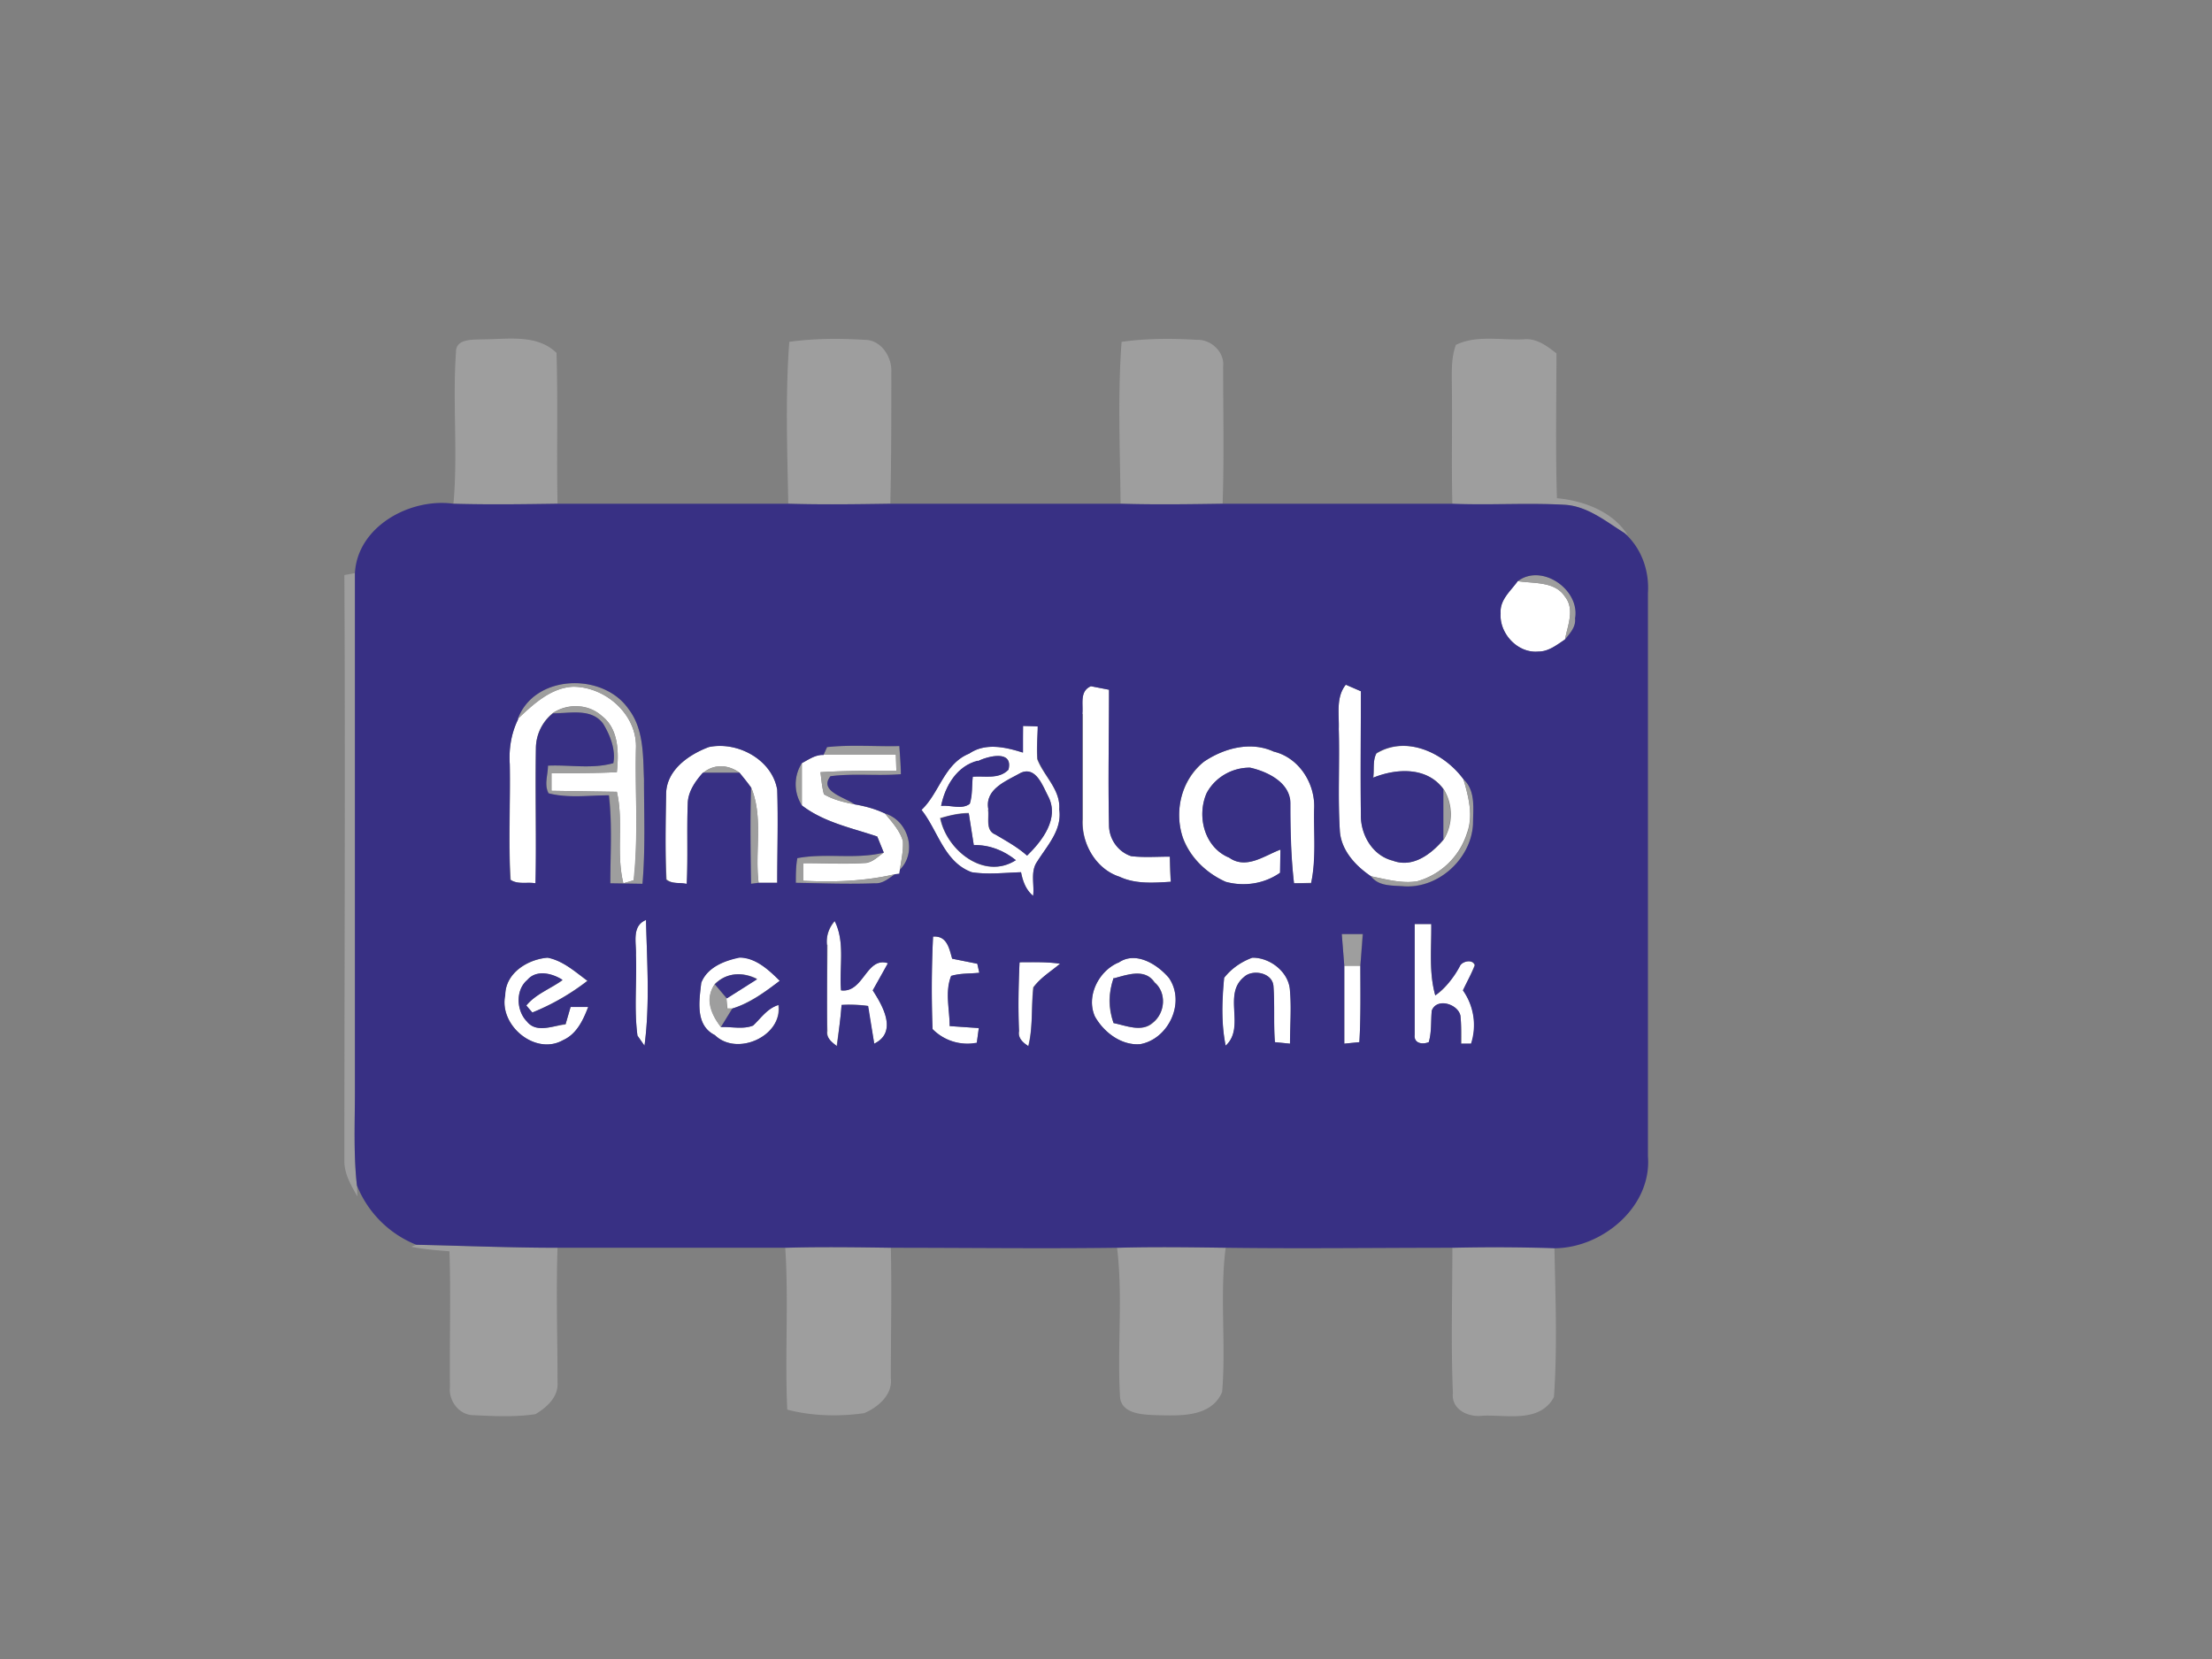
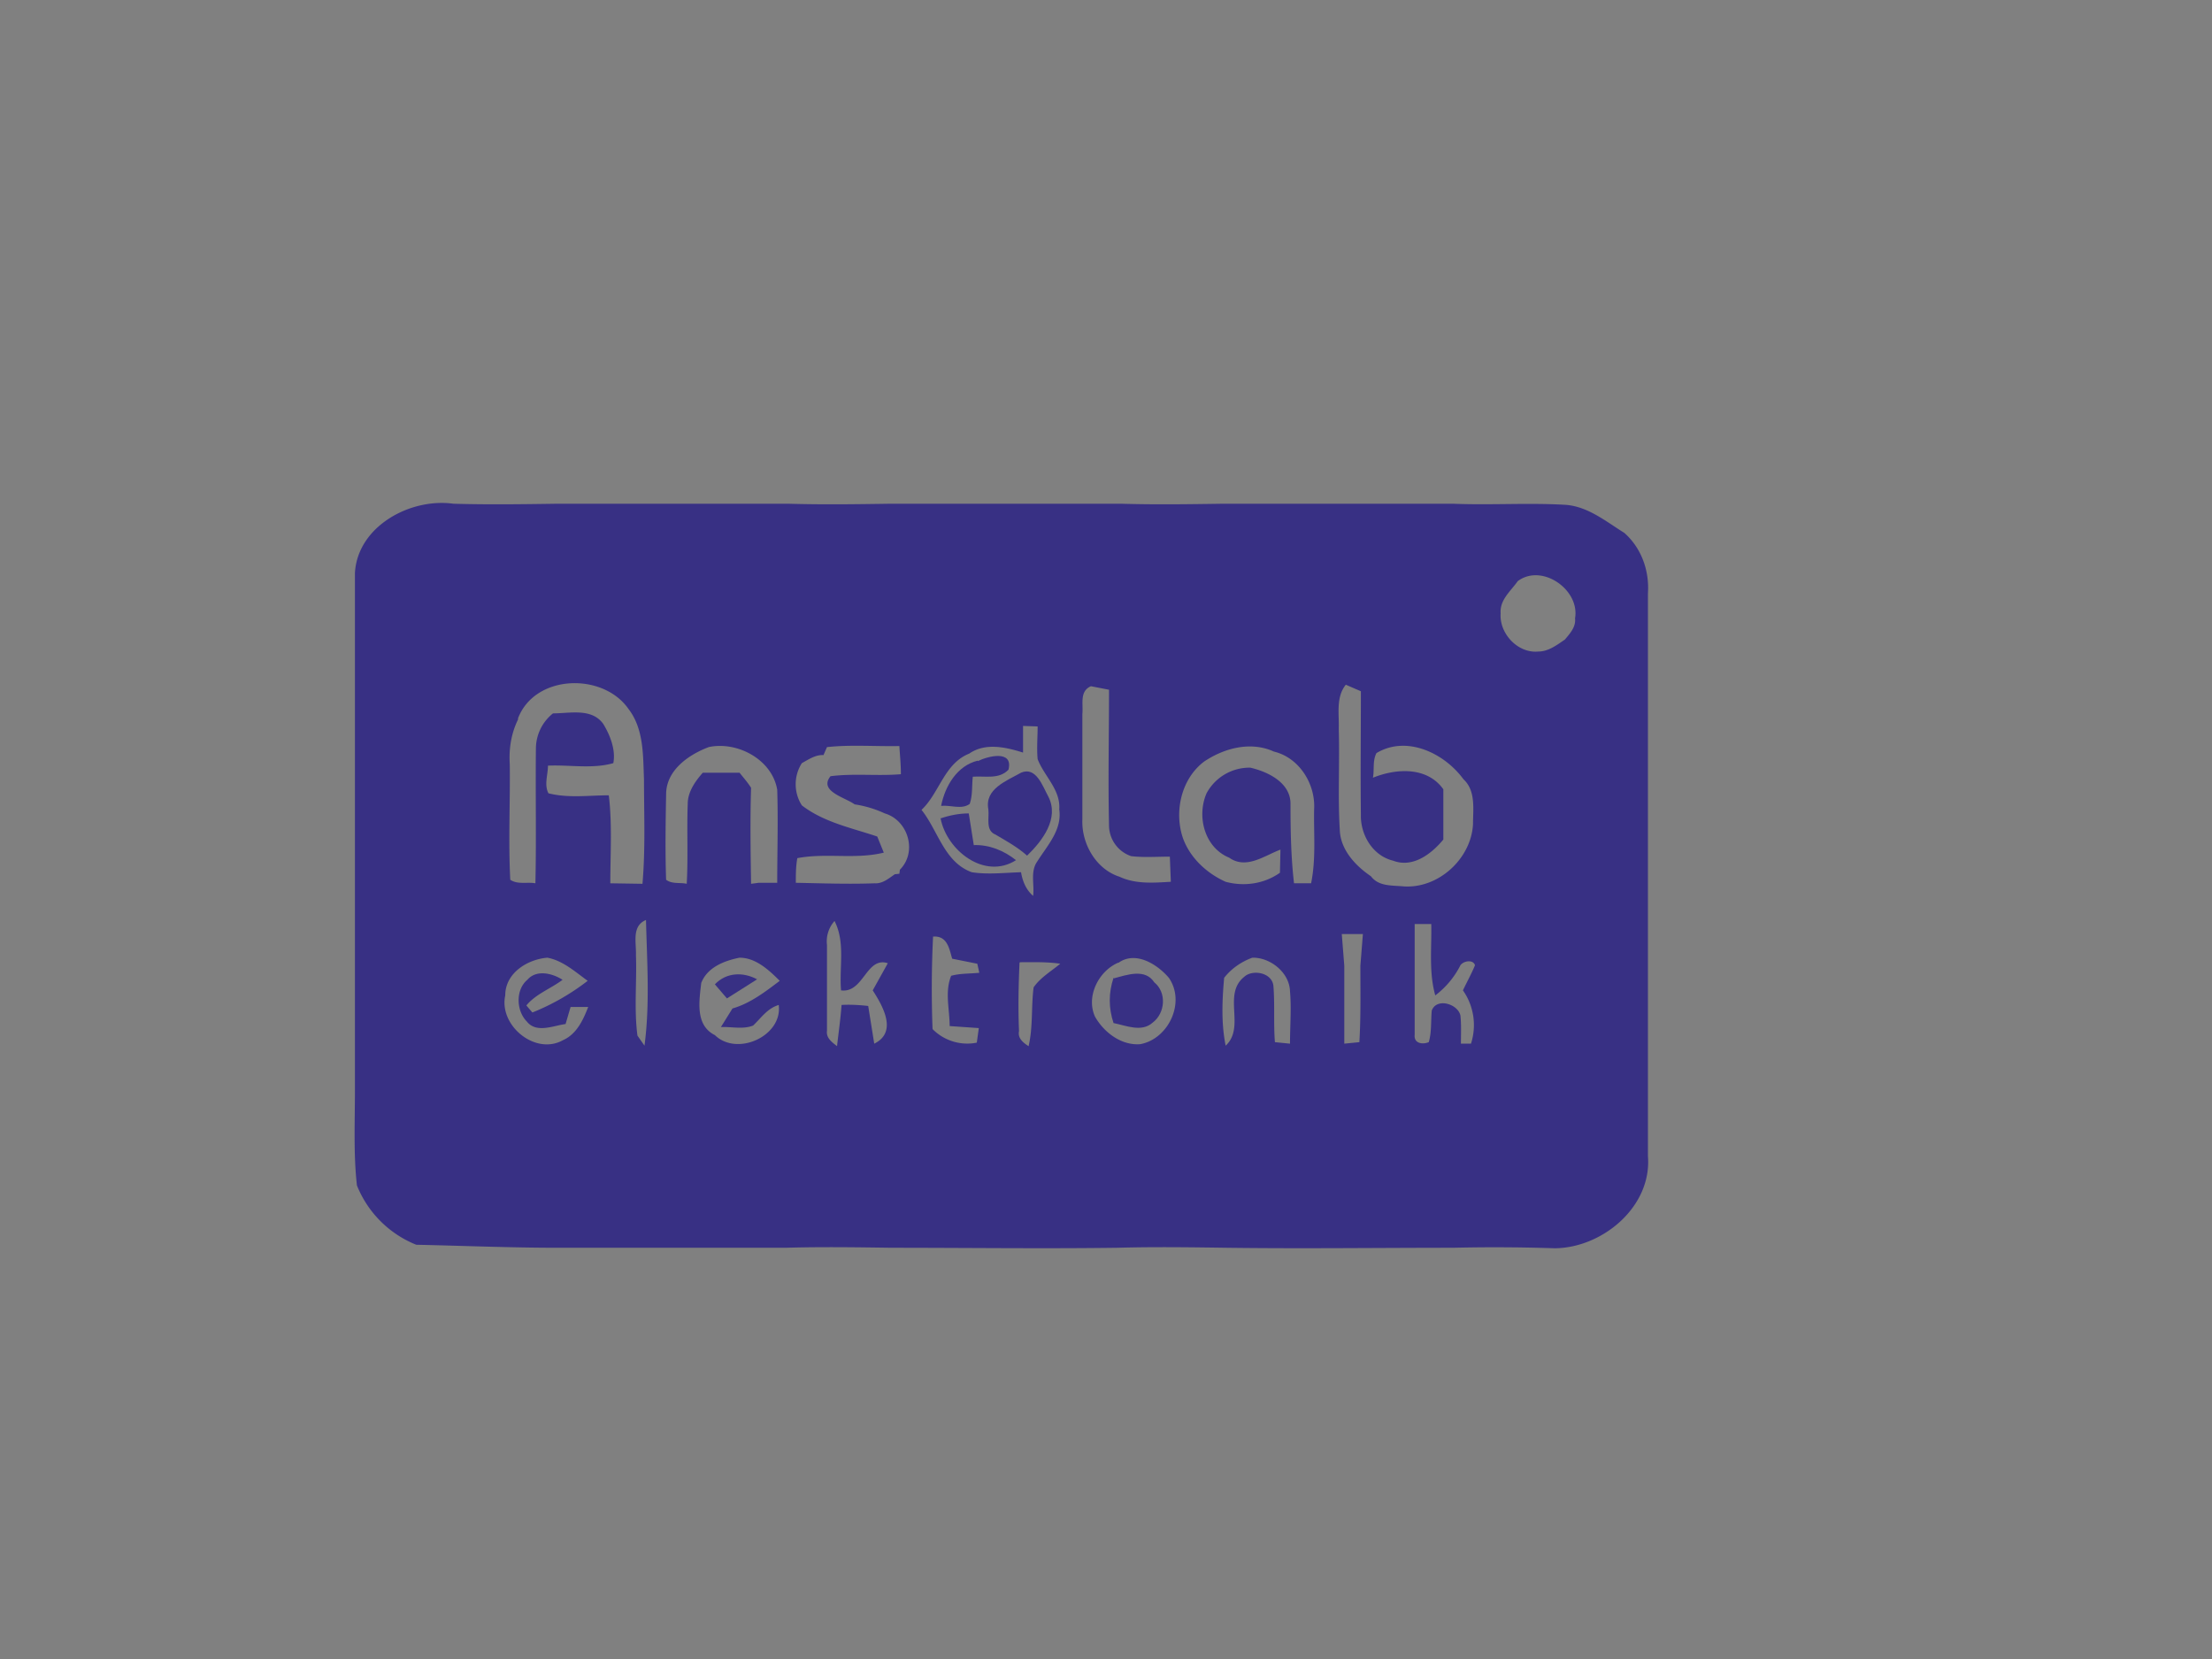
<svg xmlns="http://www.w3.org/2000/svg" width="440pt" height="440" viewBox="0 0 440 330">
  <rect x="0" y="0" width="440" height="330" fill="#808080" stroke="none" />
  <g fill="#fff">
-     <path d="M298.5 122c-.2-2.7 2-4.5 3.4-6.4 3.2.5 7.4 0 9.4 3.1 2 2.5.5 5.8 0 8.5-1.6 1-3.3 2.5-5.3 2.4-4.1.4-7.8-3.6-7.5-7.6zM103 143c3.1-3 6.6-6.2 11-6.4 6.5 0 12.8 5.6 12.5 12.3-.2 8.7.5 17.5-.4 26.2l-2.1.6c-1.5-6 .1-12.2-1.3-18.2l-13-.2v-3.5c4.4 0 8.8 0 13-.2.4-3.9.4-8.6-3-11.2a8.1 8.1 0 00-9.7-.6 9 9 0 00-3.4 7.1c-.2 9 .1 17.9 0 26.8-1.7-.3-3.6.3-5-.7-.5-7.7 0-15.3-.2-23-.2-3.1.3-6.2 1.7-9zM215.3 142c.2-2-.6-4.5 1.7-5.5l3.6.7c0 9-.2 18 0 26.9 0 2.7 1.8 5.4 4.4 6.2 2.5.3 5.1.1 7.7.1 0 1.6 0 3.3.2 5-3.5.2-7 .5-10.2-1-4.7-1.5-7.6-6.6-7.3-11.4v-21zM266.3 145c.1-3-.6-6.3 1.4-8.8l3 1.3c0 8.2-.1 16.4 0 24.6 0 4 2.3 8.1 6.3 9.1 4 1.5 7.7-1.3 10.2-4.2a9.6 9.6 0 000-10c-3.3-4.5-9.4-4.2-14-2.3.2-1.6-.2-3.4.6-4.8 6-3.7 13.5-.1 17.3 5.1 1 3.4 2 7.2.7 10.7a14.5 14.5 0 01-9.9 9.6c-3 .5-6.2-.4-9.2-1-3.1-2.1-6-5.2-6.2-9.3-.4-6.6 0-13.3-.2-20zM203.5 144.4h3c-.2 2.3-.3 4.4-.2 6.6 1.3 3.4 4.7 6.1 4.4 10 .6 4.1-2.4 7.2-4.4 10.4-1.4 2-.5 4.6-.8 6.8-1.5-1.2-2-3-2.4-4.7-3.3.1-6.6.5-9.8 0-5.5-2-6.8-8.3-10-12.4 3.6-3.4 4.5-9.2 9.5-11.2 3.2-2.2 7.2-1.3 10.6-.2l.1-5.3m-9 7c-4.2 1-6.5 5-7.3 8.9 1.9-.2 4 .8 5.7-.4.5-1.8.4-3.6.6-5.4 2.4-.2 5.2.5 7.1-1.4 1-4-4-2.7-6.1-1.7m2 9.6c.3 1.7-.6 4.2 1.5 5 2.2 1.3 4.4 2.5 6.3 4.2 3-3 6.5-7.4 4.2-11.8-1-2-2.4-6-5.4-4.7-2.8 1.6-7.3 3.2-6.5 7.3m-9.6 1.8c1.3 6.3 8.8 12.4 15 8.3a12.6 12.6 0 00-8.3-3l-1-6.4c-2 0-3.8.5-5.7 1zM132.5 158c0-4.8 4.5-7.9 8.5-9.4 5.7-1.2 12.6 2.5 13.6 8.5.2 6.2 0 12.3 0 18.5h-3.7c-.8-6.3 1-13-1.5-19l-2.3-2.9c-2.2-1.6-5-1.8-7.2 0-1.6 1.7-3 3.8-3.1 6.2-.2 5.3 0 10.6-.2 16-1.3-.4-2.9 0-4-1-.3-5.6-.2-11.3-.1-17zM239.5 151.5c4-2.7 9.3-4.1 13.8-2 5.1 1.2 8.4 6.4 8.1 11.5-.1 4.8.5 9.8-.6 14.6l-3.4.1c-.6-5.2-.8-10.4-.8-15.7.2-4.2-4.4-6.5-8-7.3-3.4 0-7 1.9-8.6 5.1-2 4.6-.4 10.8 4.5 12.8 3.4 2.4 7-.4 10.2-1.6v4.6a13 13 0 01-10.9 1.8c-3.8-1.7-7-4.8-8.5-8.8a13.8 13.8 0 014.2-15.1zM159.5 151.8c1.4-.7 2.7-1.7 4.3-1.7h14.4l.1 3.2c-5 0-10 0-15.1.3.2 1.5.3 3 .7 4.4 1.9 1.1 4 1.6 6.1 2 2 .4 4.2.9 6 1.8 1.4 1.7 3 3.4 3.6 5.5.1 2-.3 3.8-.6 5.7l-.1.8-.9.1c-6 1.4-12.1 1.6-18.2 1.3v-3.5c4 0 8 .2 12 0 1.7 0 2.8-1.3 4-2.1l-1.3-3.2c-5-1.7-10.6-2.8-15-6.2v-8.4zM126.5 190c.1-2.5-.9-5.8 2-7 .2 8.3.8 16.8-.3 25l-1.4-2c-.7-5.3-.1-10.7-.3-16zM164.5 188c-.2-1.8.4-3.4 1.6-4.8 2 4.3.8 9.2 1.2 13.8 4.5.5 5-6.8 9.4-5.4l-3.1 5.4c2 3 5 8.3.3 10.6l-1.3-7.5c-1.7-.3-3.5-.3-5.2-.2-.2 2.8-.6 5.5-1 8.2-1-.8-2-1.6-1.8-3-.2-5.7 0-11.4 0-17.2zM281.4 183.8h3.3c0 4.8-.5 9.6.8 14.2 2.2-1.4 3.5-3.6 4.8-5.8.5-1 2.6-1.5 3-.2-.6 1.7-1.5 3.3-2.3 5a12 12 0 011.7 10.6h-2c0-1.9 0-3.7-.2-5.5-.5-2.4-4.7-3.7-5.7-1-.2 2 0 4.2-.6 6.2-1.2.5-3 .3-2.8-1.4v-22zM185.6 186.3c2.7-.2 3.2 2.3 3.8 4.4l5 1 .4 1.8c-1.9.2-3.8 0-5.6.7-1.2 3-.3 6.6-.3 9.9l5.8.4-.4 3c-3.3.5-6.4-.4-8.8-2.8a212 212 0 01.1-18.4zM100.5 198c0-4.4 4.5-7.2 8.5-7.5 3 .6 5.4 2.8 7.8 4.6a46 46 0 01-10.9 6.3c-.3-.3-1-1-1.2-1.4 1.9-2.3 4.8-3.3 7.2-5-2-1.4-5.3-2.2-7 0-2.4 1.9-2.2 6.1 0 8.2 1.8 2.4 5.2.8 7.6.6l1-3.5h3.5c-1 2.7-2.3 5.4-5 6.6-5.5 3.2-12.8-3-11.5-9zM139.5 195.4c1.2-3 4.6-4.3 7.6-5 3.2.1 5.8 2.5 8 4.7-2.9 2.2-6 4.4-9.4 5.5h-1l-.2-2 6.1-3.9c-2.8-1.4-6-1.3-8.4 1-2 3-.7 6 1.2 8.6 2-.1 4.4.5 6.4-.3 1.6-1.5 2.8-3.4 5-4.1.9 6.2-8.2 10.3-12.6 6-4-2-3.1-6.9-2.7-10.5zM202.8 191.4c2.7 0 5.4-.1 8 .3-1.7 1.5-3.8 2.8-5.3 4.7-.4 4 0 7.9-1 11.7-1-.7-2-1.6-1.8-3-.2-4.6-.1-9.1.1-13.7zM222.4 191.5c3.5-2.4 7.8.3 10.1 3 3.4 4.9 0 12.2-5.7 13.2-3.7.3-7.2-2.3-9-5.5-1.8-4 .7-9 4.6-10.7m-.8 3c-1.2 3-1.2 6-.1 9 2.5.5 5.6 1.9 7.8 0 2.5-2 2.8-6 .4-8.1-2-2.9-5.5-1.5-8.1-.8zM243.5 194.5c1.4-1.8 3.4-3.2 5.6-4 3.6 0 7.4 2.9 7.5 6.7.3 3.4 0 7 0 10.4l-3-.3c-.3-3.7 0-7.5-.3-11.3-.3-2.6-4.2-3.2-5.8-1.7-4.4 3.5.4 10-3.7 13.7-.9-4.4-.8-9-.3-13.5zM267.4 192.1h3.2c0 5.1.1 10.2-.2 15.2l-3 .3v-15.5z" />
-   </g>
+     </g>
  <g fill="#9e9e9e">
-     <path d="M90.7 70c0-2.7 3.4-2.4 5.3-2.5 5 0 10.8-1.1 14.7 2.7.3 10 0 20 .2 30-6.9.1-13.8.2-20.7 0 .9-10-.2-20.1.5-30.1zM157 68c5-.7 10-.7 15-.4 3.3 0 5.4 3.4 5.3 6.3 0 8.8 0 17.6-.2 26.3-6.7.1-13.5.2-20.3 0-.2-10.7-.6-21.5.2-32.2zM223.1 68c5-.7 10-.7 15-.4 2.8-.1 5.5 2.4 5.2 5.3 0 9.1.2 18.3-.1 27.3-6.8.1-13.6.2-20.3 0-.1-10.7-.6-21.5.2-32.2zM289.6 68.6c4.1-2 9-.9 13.4-1.1 2.6-.3 4.7 1.3 6.6 2.8 0 9.6-.2 19.2.1 28.8 5.4.5 11.2 2.7 14.1 7.4l-.8-.5c-3.7-2.3-7.4-5.4-12-5.6-7.4-.4-14.7.1-22.1-.1-.2-7.8 0-15.5-.1-23.3 0-2.8-.2-5.7.8-8.4zM68.4 114.4l2.2-.4v103c0 6.3-.3 12.6.4 18.8l.1 2.2c-1.2-2.1-2.6-4.4-2.6-7 0-38.9.2-77.8 0-116.6zM302 115.6c4.7-3.6 12.4 1.7 11.4 7.4.1 1.7-1.2 3-2.1 4.2.5-2.7 2-6 0-8.5-2-3.1-6.2-2.6-9.4-3.1zM103 143c3.3-8.9 16.9-9.3 22-2 3.1 4 2.9 9.3 3.1 14 0 7 .3 13.9-.3 20.8l-6.4-.1c0-5.8.4-11.7-.2-17.5-4 0-8.2.7-12-.4-1-1.7-.2-3.7-.2-5.5 4.3-.2 8.8.7 13-.5.5-2.6-.6-5.5-2-7.8-2.3-3.2-6.6-2-10-2.2 3-1.8 7-1.9 9.7.6 3.4 2.6 3.4 7.3 3 11.2-4.3.2-8.6.2-13 .2v3.5l13 .2c1.4 6-.2 12.2 1.3 18.2l2-.6c1-8.7.3-17.5.5-26.2.3-6.7-6-12.3-12.5-12.3-4.4.2-7.9 3.5-11 6.4zM164.6 148.6c4.7-.5 9.5 0 14.3-.2l.3 5.6c-4.6.3-9.3-.2-14 .4-2.4 3 3 4.2 4.8 5.6-2-.4-4.2-.9-6.1-2-.4-1.4-.5-3-.7-4.4 5-.3 10-.3 15.1-.3l-.1-3.2h-14.4l.8-1.5zM139.9 153.7c2.2-1.8 5-1.6 7.2 0h-7.2zM159.5 160.2a7.8 7.8 0 010-8.4v8.4zM291.1 155c2.5 2.3 2 6 1.9 9-.4 7-7 12.9-14 12.2-2.2 0-4.8 0-6.3-1.9 3 .6 6.1 1.5 9.2 1 4.7-1.3 8.6-5 10-9.6 1.2-3.5.2-7.3-.8-10.7zM149.4 156.6c2.5 6 .7 12.7 1.5 19l-1.6.2c0-6.4-.1-12.8.1-19.2z" />
-     <path d="M287.1 157a9.6 9.6 0 010 10v-10zM176 161.8c4.7 1.4 6.5 7.7 3 11.2.3-2 .7-3.8.6-5.7-.6-2.1-2.2-3.8-3.5-5.5zM158.6 170.7c5.7-1 11.6.3 17.2-1.1-1.2.8-2.3 2-4 2-4 .3-8 0-12 .1v3.5c6 .3 12.2.1 18.2-1.3-1.2.9-2.4 2-4 1.8-5.3.2-10.5 0-15.7-.1 0-1.6 0-3.3.3-4.9zM267 185.8h4l-.4 6.3h-3.2l-.5-6.3zM143.4 204.3c-2-2.5-3.3-5.7-1.2-8.5l2.3 2.8.1 2h1l-2.2 3.7zM82.7 247.6c9.4.2 18.8.6 28.2.6-.3 9 0 17.9 0 26.8.2 2.9-2.2 5-4.4 6.3-4 .6-8.2.4-12.3.2-2.9 0-5-2.9-4.7-5.6-.1-9 .2-18-.1-27-2.6-.2-5.1-.4-7.6-.9l1-.4zM156.2 248.2c7-.2 14-.1 21 0 .2 8.6 0 17.2 0 25.9.4 3.3-2.5 5.8-5.3 7-5 .7-10.3.6-15.3-.7-.5-10.8.3-21.5-.4-32.2zM222.2 248.2c7.2-.2 14.4-.1 21.6 0-1.2 9.5.1 19.2-.7 28.7-2.2 5.1-8.5 4.7-13.1 4.6-2.6-.1-6.8-.2-7.2-3.5-.6-10 .6-20-.6-29.8zM288.9 248.2a362 362 0 0120.3 0c.2 10 .6 19.9-.1 29.7-2.8 5.2-9.4 3.5-14.1 3.7-2.9.4-6.4-1.2-6-4.6-.4-9.6-.1-19.2-.1-28.8z" />
-   </g>
+     </g>
  <g fill="#383084">
    <path d="M70.6 114c.5-9.3 11-15 19.6-13.8 6.9.2 13.8.1 20.7 0h45.9c6.8.2 13.6.1 20.3 0H223c6.7.2 13.5.1 20.3 0h45.7c7.4.3 14.8-.2 22.1.2 4.6.2 8.3 3.3 12 5.6 3.4 3 5 7.5 4.7 12v112c.8 10-9 18.2-18.5 18.3a362 362 0 00-20.3-.1c-15 0-30 .2-45.1 0-7.2-.1-14.4-.2-21.6 0-15 .2-30 0-45 0-7-.1-14-.2-21 0h-45.3c-9.4 0-18.8-.4-28.2-.6A21.2 21.2 0 0171 235.8c-.7-6.2-.4-12.5-.4-18.8V114m231.3 1.6c-1.4 2-3.6 3.7-3.4 6.4-.3 4 3.4 8 7.5 7.6 2 0 3.7-1.3 5.3-2.4 1-1.2 2.2-2.5 2-4.2 1-5.7-6.6-11-11.4-7.4M103.1 143c-1.4 2.8-1.9 5.9-1.7 9 .1 7.7-.3 15.3.1 23 1.5 1 3.4.4 5 .7.2-9 0-17.8.1-26.8a9 9 0 013.4-7c3.4 0 7.7-1.1 10 2.1 1.4 2.3 2.5 5.2 2 7.8-4.2 1.2-8.7.3-13 .5 0 1.8-.8 3.8.1 5.5 4 1 8 .4 12 .4.7 5.8.3 11.7.3 17.5l6.4.1c.6-7 .3-13.9.3-20.8-.2-4.7 0-10-3.1-14-5.1-7.3-18.7-6.9-22 2m112.3-1v21c-.2 4.8 2.7 9.9 7.4 11.4 3.2 1.5 6.8 1.2 10.2 1l-.2-5c-2.6 0-5.2.2-7.7-.1a6.5 6.5 0 01-4.4-6.2c-.2-9 0-18 0-26.9l-3.6-.7c-2.3 1-1.5 3.5-1.7 5.5m51 3c.2 6.7-.2 13.4.2 20 .1 4 3.1 7.2 6.2 9.3 1.5 2 4 1.8 6.3 2 7 .6 13.6-5.4 14-12.3 0-3 .6-6.7-1.9-9-3.8-5.2-11.3-8.8-17.3-5.2-.8 1.5-.4 3.3-.7 4.9 4.7-1.9 10.8-2.2 14 2.3v10c-2.4 2.9-6.1 5.7-10 4.2-4.1-1-6.5-5.2-6.4-9.1-.1-8.2 0-16.4 0-24.6l-3-1.3c-2 2.5-1.3 5.8-1.4 8.8m-62.8-.6v5.3c-3.5-1.1-7.5-2-10.7.2-5 2-5.9 7.8-9.5 11.2 3.3 4.1 4.5 10.4 10 12.4 3.2.5 6.5.1 9.8 0 .3 1.8 1 3.5 2.4 4.7.3-2.2-.6-4.8.8-6.8 2-3.2 5-6.3 4.4-10.4.3-3.9-3-6.6-4.3-10-.2-2.2 0-4.3 0-6.5l-2.9-.1m-39 4.2l-.7 1.6c-1.6-.1-3 .9-4.3 1.6a7.8 7.8 0 000 8.4c4.4 3.4 10 4.5 15 6.2l1.3 3.2c-5.7 1.4-11.5 0-17.2 1.1-.3 1.6-.3 3.3-.3 4.9 5.2.1 10.4.3 15.7.1 1.6.1 2.8-1 4-1.8l.9-.1.1-.8c3.5-3.5 1.7-9.8-3-11.2a22 22 0 00-6-1.8c-1.9-1.4-7.2-2.6-4.8-5.6 4.7-.6 9.4 0 14-.4 0-2-.2-3.8-.3-5.6-4.8.1-9.6-.3-14.3.2m-32.1 9.4c-.1 5.6-.2 11.3 0 17 1.2.9 2.8.5 4.1.8.3-5.3 0-10.6.2-15.9 0-2.4 1.5-4.5 3-6.2h7.3c.8 1 1.6 1.9 2.3 3-.2 6.3-.1 12.7 0 19.1l1.5-.2h3.7c0-6.2.2-12.3 0-18.5-1-6-7.9-9.7-13.6-8.5-4 1.5-8.5 4.6-8.5 9.4m107-6.5c-4.5 3.4-6 9.9-4.2 15.2 1.4 3.9 4.7 7 8.5 8.7 3.7 1 7.7.4 10.8-1.8l.1-4.6c-3.2 1.2-6.8 4-10.2 1.6-4.9-2-6.5-8.2-4.5-12.8a9.7 9.7 0 018.7-5.1c3.5.8 8.1 3 8 7.3 0 5.3.1 10.5.7 15.7h3.4c1-4.9.5-9.9.6-14.7.3-5.1-3-10.3-8-11.5-4.6-2.1-9.9-.7-13.9 2m-113 38.5c.2 5.3-.4 10.7.3 16l1.4 2c1.1-8.3.5-16.7.3-25-2.9 1.2-1.9 4.5-2 7m38-2v17c-.2 1.5 1 2.3 2 3.1.3-2.7.7-5.4.9-8.2 1.7-.1 3.5 0 5.3.2l1.2 7.5c4.7-2.3 1.7-7.5-.3-10.6l3-5.4c-4.3-1.4-4.8 6-9.3 5.4-.4-4.6.9-9.5-1.3-13.8a6.1 6.1 0 00-1.5 4.8m116.9-4.2v22c-.2 1.8 1.6 2 2.8 1.5.6-2 .4-4.2.6-6.3 1-2.6 5.2-1.3 5.7 1 .2 1.9.1 3.7.1 5.6h2A12 12 0 00291 197c.8-1.7 1.7-3.3 2.4-5-.4-1.3-2.6-.8-3 .2a17.3 17.3 0 01-4.9 5.8c-1.3-4.6-.7-9.4-.8-14.2h-3.3m-95.8 2.5a212 212 0 00-.1 18.4 9.7 9.7 0 008.8 2.7l.4-2.9-5.8-.4c0-3.3-1-6.8.3-10 1.8-.5 3.7-.4 5.6-.6l-.4-1.8-5-1c-.6-2.1-1-4.6-3.8-4.4m81.3-.5l.5 6.3v15.5l3-.3c.3-5 .2-10.1.2-15.2l.5-6.3h-4.2M100.5 198c-1.3 6 6 12 11.5 8.9 2.7-1.2 4-4 5-6.6h-3.5l-1 3.4c-2.4.3-5.8 1.9-7.7-.5-2.1-2.1-2.3-6.3.1-8.3 1.8-2.1 5-1.3 7 0-2.4 1.8-5.3 2.8-7.2 5.1l1.2 1.4a46 46 0 0011-6.3c-2.5-1.8-4.9-4-8-4.6-3.9.3-8.4 3-8.4 7.5m39-2.6c-.4 3.6-1.3 8.5 2.7 10.5 4.4 4.3 13.5.2 12.7-6-2.3.7-3.5 2.6-5.1 4.1-2 .8-4.3.2-6.4.3l2.3-3.7c3.5-1 6.5-3.3 9.4-5.5-2.2-2.2-4.8-4.6-8-4.6-3 .6-6.4 1.9-7.6 5m63.3-4c-.2 4.5-.3 9-.1 13.6-.3 1.4.8 2.3 1.9 3 .9-3.8.5-7.8 1-11.7 1.4-2 3.5-3.2 5.3-4.7-2.7-.4-5.4-.3-8-.3m19.5.1c-3.9 1.7-6.4 6.7-4.6 10.7 1.8 3.2 5.3 5.8 9 5.5 5.6-1 9.1-8.3 5.7-13.2-2.3-2.7-6.6-5.4-10-3m21 3c-.4 4.5-.6 9 .3 13.5 4-3.7-.7-10.2 3.7-13.7 1.6-1.5 5.5-.9 5.8 1.8.3 3.7 0 7.5.3 11.2l3 .3c0-3.5.3-7 0-10.4-.1-3.8-4-6.8-7.5-6.7-2.2.8-4.2 2.2-5.6 4z" />
    <path d="M194.5 151.4c2-1 7.1-2.3 6.1 1.7-1.9 2-4.7 1.2-7.1 1.4-.2 1.8 0 3.6-.6 5.4-1.6 1.2-3.8.2-5.7.4.8-4 3.2-8 7.3-9zM196.6 161c-.8-4.1 3.7-5.7 6.5-7.3 3-1.3 4.3 2.7 5.4 4.7 2.3 4.4-1.2 8.9-4.2 11.8-1.9-1.7-4.1-2.9-6.3-4.2-2-.8-1.2-3.3-1.4-5zM187 162.8c1.9-.6 3.7-1 5.7-1l1 6.3c3.1-.1 6 1.1 8.4 3-6.3 4-13.8-2-15-8.3zM142.2 195.8c2.3-2.4 5.6-2.5 8.4-1l-6 3.8-2.4-2.8zM221.6 194.6c2.6-.7 6.2-2 8 .8 2.5 2 2.2 6.1-.3 8-2.2 2-5.3.6-7.8.1-1-3-1-6 0-9z" />
  </g>
</svg>